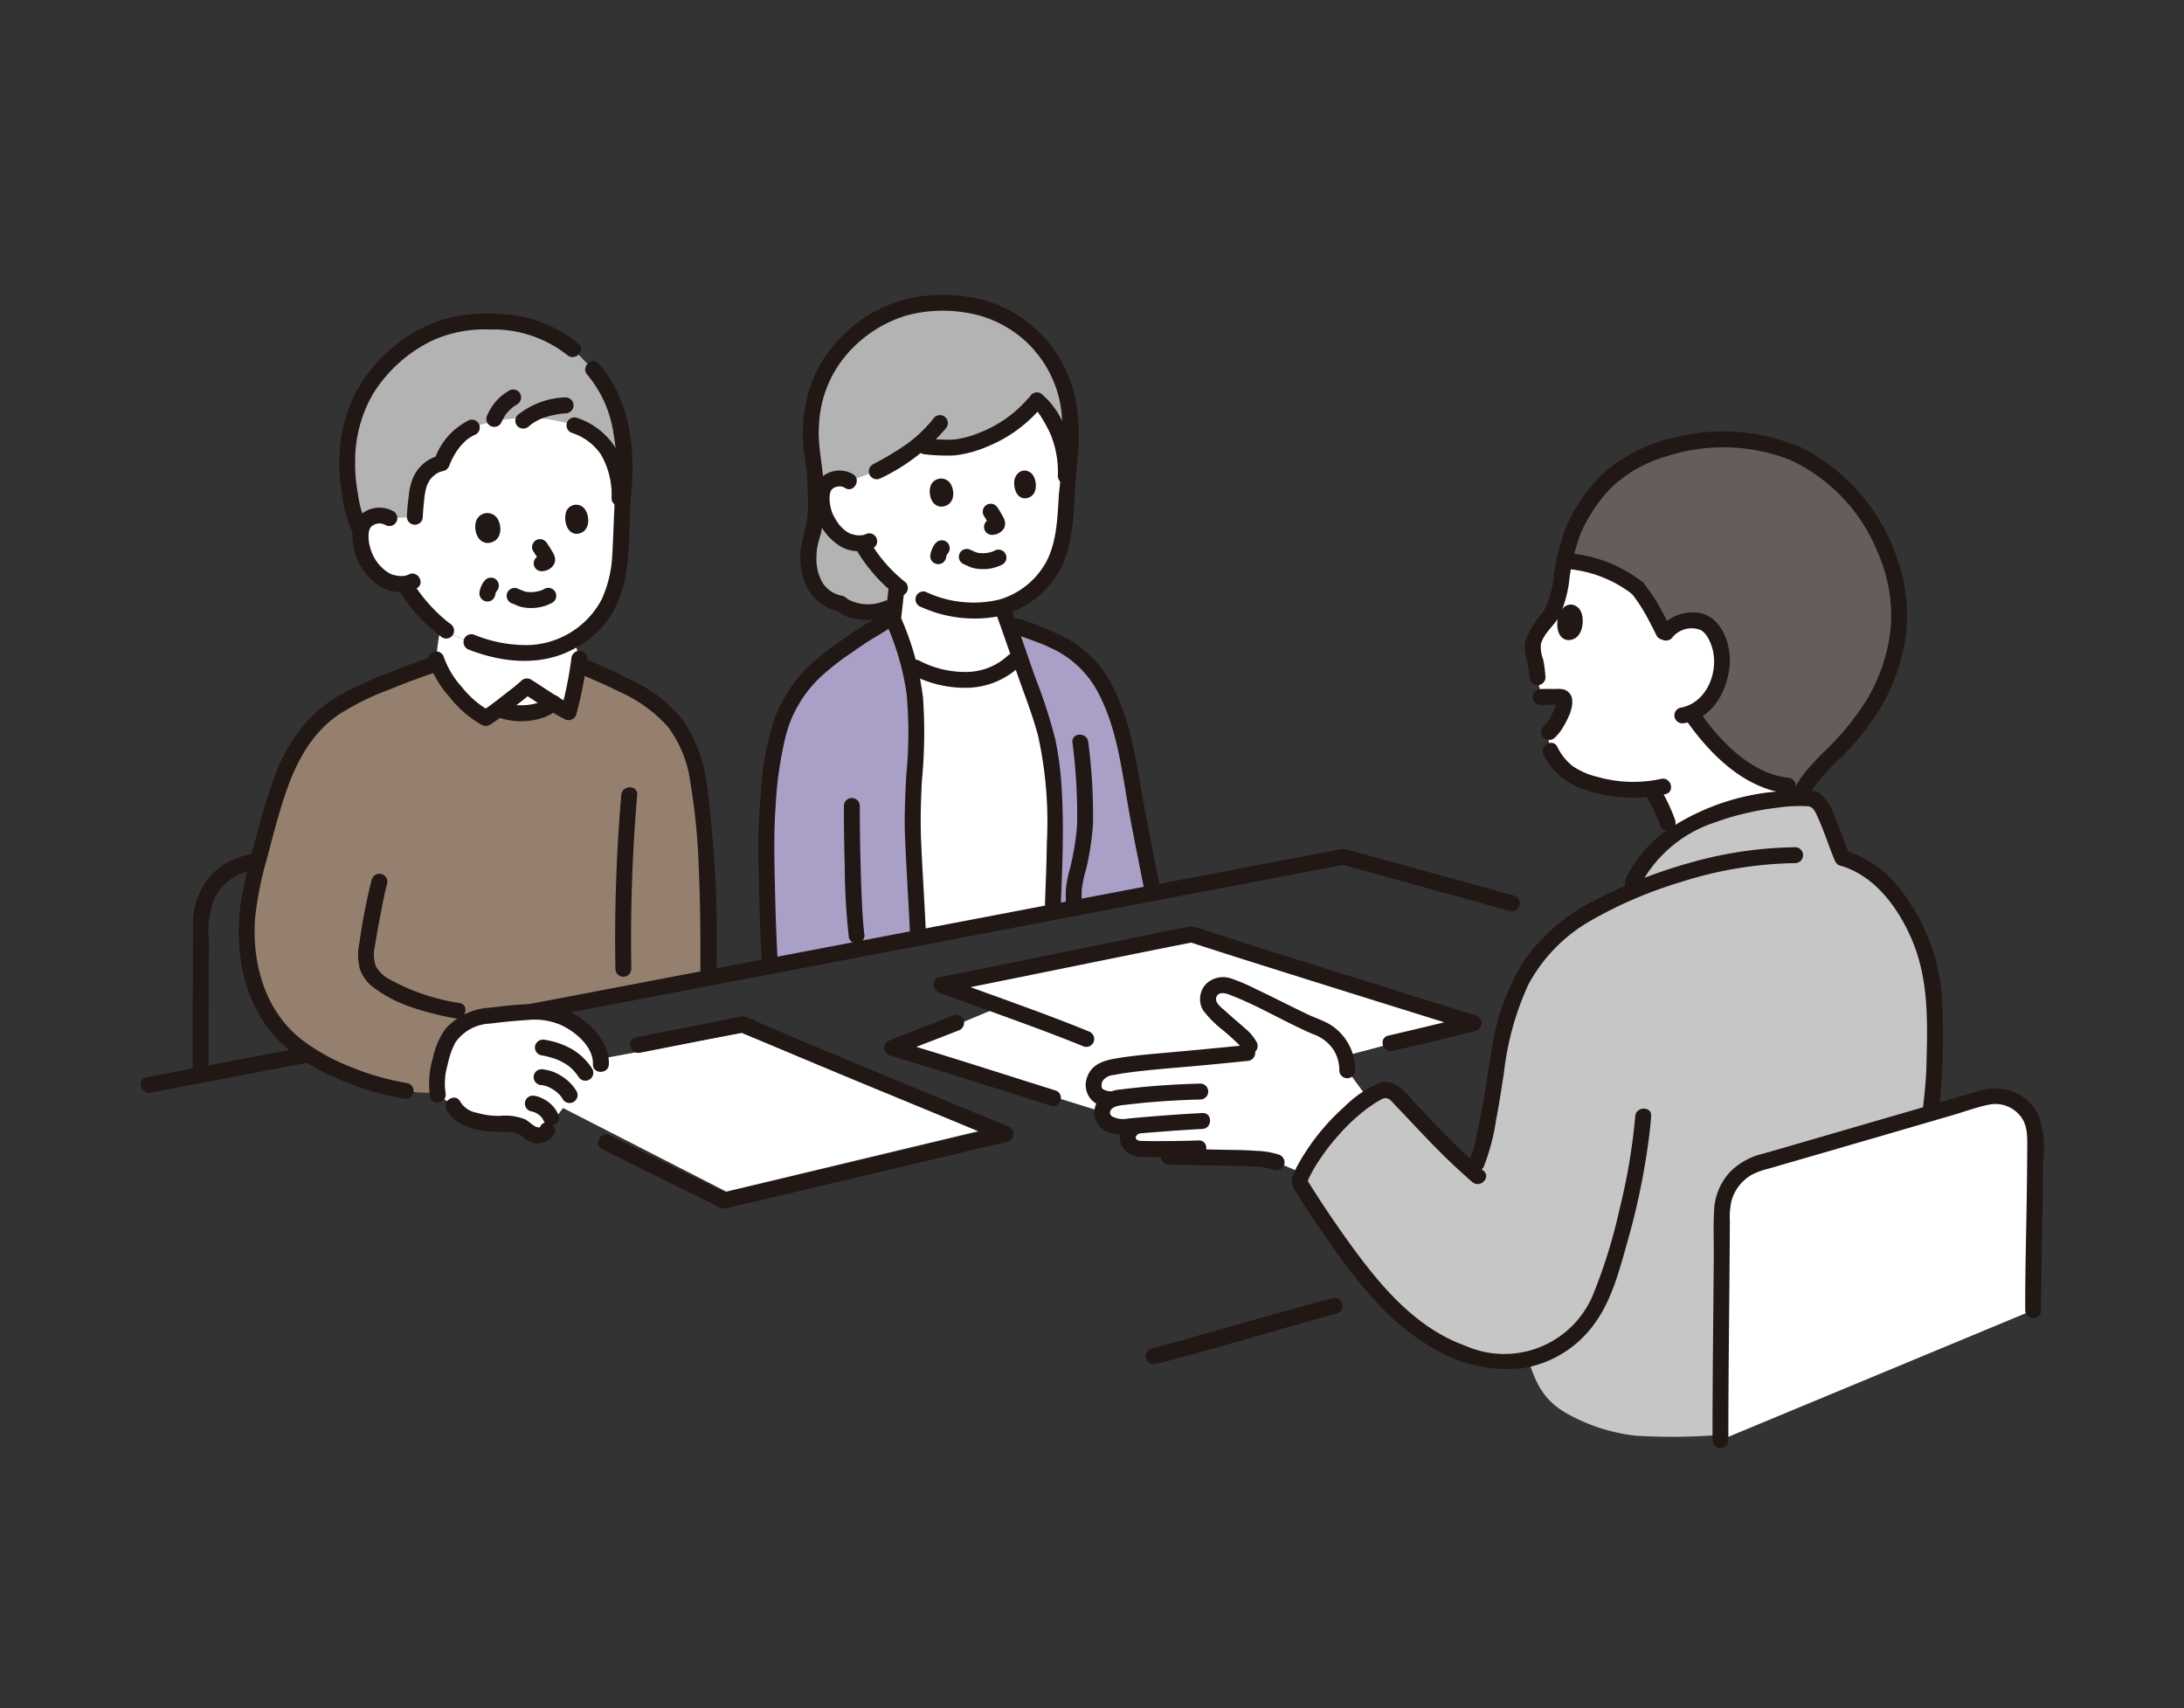
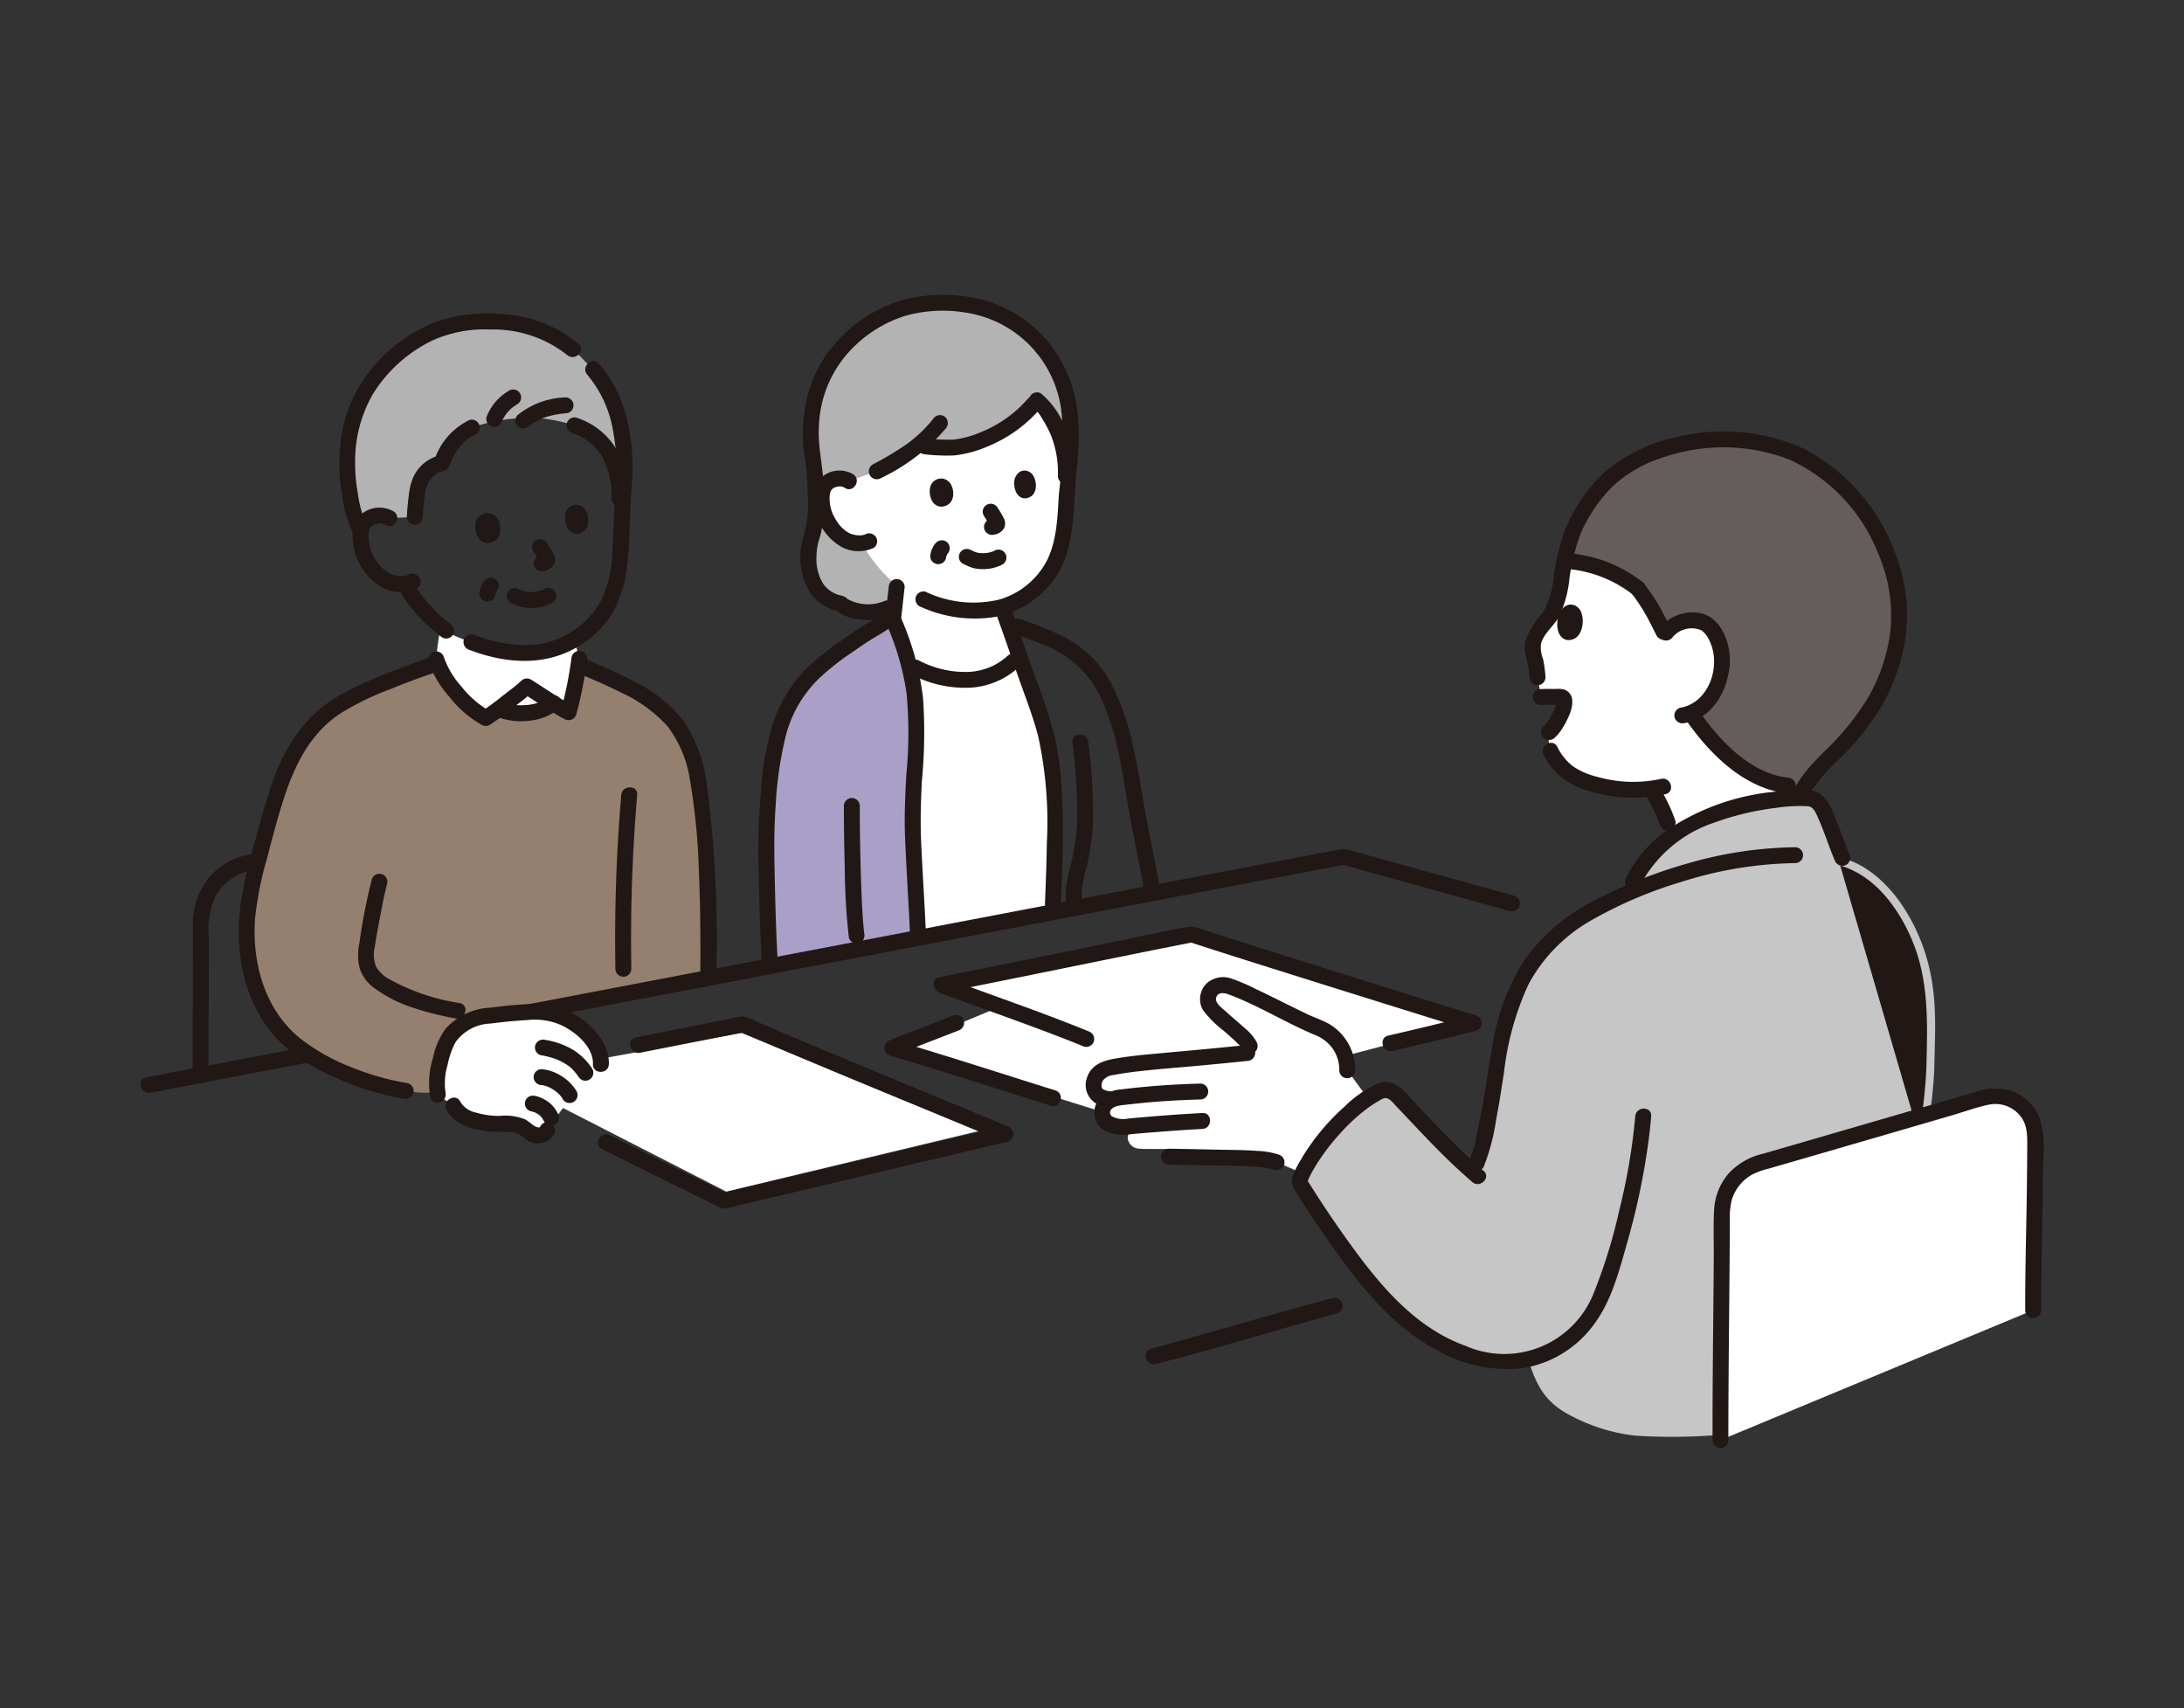
<svg xmlns="http://www.w3.org/2000/svg" width="202" height="158">
  <rect width="100%" height="100%" fill="#333333" stroke="none" />
  <defs>
    <clipPath id="a">
      <path fill="#fff" stroke="#707070" d="M582 3169h202v158H582z" data-name="長方形 994" opacity=".149" />
    </clipPath>
  </defs>
  <g clip-path="url(#a)" data-name="マスクグループ 224" transform="translate(-582 -3169)">
    <path fill="#fff" d="m628.443 3268.591 22.138-4.062 22.09 9.04-23.496 5.639Z" data-name="パス 12219" />
    <path fill="#fff" d="m670.852 3260.01 22.89-4.541 23.566 8.294-24.2 6.43Z" data-name="パス 12220" />
    <path fill="#fff" d="m665.196 3265.977 22.074-9.2 24.396 5.649-23.247 10.803Z" data-name="パス 12221" />
    <path fill="#fff" d="M622.499 3270.255a6.9 6.9 0 0 1 .246-3.2 5.6 5.6 0 0 1 1.354-2.81 4.85 4.85 0 0 1 2.353-1.188 42 42 0 0 1 5.59-.493 6.64 6.64 0 0 1 4.825 2.768 3.36 3.36 0 0 1 .711 2.083s-.8.911-2.494 2.833a28 28 0 0 0-2.468 3.3.96.96 0 0 1-1.252.38c-.449-.158-.941-.746-1.4-.871-.843-.23-2.146-.015-3.025-.2-1.165-.239-2.5-.533-3.01-1.609l-1.43-1Z" data-name="パス 12130" />
    <path fill="#fff" d="M623.641 3232.33a37 37 0 0 1-.635-.915 4.2 4.2 0 0 1-.674-1.469s.324-3.1.524-2.941q.2.158.409.315a5.6 5.6 0 0 0 .861.516c.307.131 1.157.451 1.473.555a16 16 0 0 0 3.36.918 12 12 0 0 0 1.209.092 8.75 8.75 0 0 0 4.851-1.2c.134-.079.56 1.722.56 1.722-.092.74-.376 2.006-.552 3.22-.169.619-.278 1.186-.429 1.727-.549-.281-.851-.458-1.307-.712l-.152-.106a4.16 4.16 0 0 1-2.456.89 5.33 5.33 0 0 1-2.545-.368 9.5 9.5 0 0 1-1.2.828 8.5 8.5 0 0 1-1.774-1.284 12.2 12.2 0 0 1-1.521-1.789Z" data-name="パス 12131" />
-     <path fill="#fff" d="M639.629 3214.877c-.12 1.728-.164 3.453-.24 5.042-.131 2.756-.812 5.282-2.633 6.971a8.82 8.82 0 0 1-6.588 2.51 12 12 0 0 1-1.209-.092 16 16 0 0 1-3.36-.918c-.316-.1-1.167-.425-1.473-.555a5.6 5.6 0 0 1-.861-.516 14.5 14.5 0 0 1-2.936-2.933s-.542-.732-.778-1.155l-.105-.231a3.35 3.35 0 0 1-1.687-.276 4.56 4.56 0 0 1-1.845-1.917 4.25 4.25 0 0 1-.427-3.107 1.57 1.57 0 0 1 1.247-.979 1.74 1.74 0 0 1 1.272.2s-1.343-10 11.909-10.277c11.611-.245 9.712 8.235 9.712 8.235Z" data-name="パス 12132" />
    <path fill="#fff" d="m676.679 3230.805-.414-1.19a6.1 6.1 0 0 1-3.861 2.177 8.8 8.8 0 0 1-2.929-.035 14.6 14.6 0 0 1-3.41-1.311 22 22 0 0 1 .695 6.406c-.113 2.907-.373 5.811-.34 8.72.016 1.36.414 8.106.476 9.516l.028.654 12.43-2.371c.172-4.657.6-11.96-.65-16.586-.378-1.4-.874-2.764-1.369-4.13-.212-.586-.433-1.21-.656-1.851Z" data-name="パス 12133" />
    <path fill="#b3b3b3" d="M678.393 3201.118c-2.543-3.062-5.671-4.074-9.3-4.1a11.88 11.88 0 0 0-9.25 4.188 9.93 9.93 0 0 0-2.53 4.929 15.3 15.3 0 0 0-.32 3.832c.06.637.225 1.654.339 2.685a16.3 16.3 0 0 1-.243 5.922c-.552 1.6-.907 5.371 2.686 6.261 0 0 6.032 1.252 9.5.248a10 10 0 0 0 1.267.288 11 11 0 0 0 1.133.113 8.29 8.29 0 0 0 6.24-2.211c1.747-1.545 2.442-3.9 2.625-6.486.11-1.544.191-3.227.354-4.905a18.9 18.9 0 0 0-.147-5.754 10.8 10.8 0 0 0-2.353-5.008" data-name="パス 12134" />
    <path fill="#fff" d="M663.091 3212.589a24.3 24.3 0 0 0 3.765-2.352c2.911.164 3.371.476 6.083-.571a11.9 11.9 0 0 0 4.617-3.237l.352-.4a7 7 0 0 1 1.867 2.722 10.3 10.3 0 0 1 .8 4.265l-.141 4.769a8.5 8.5 0 0 1-2.525 5.484 8.7 8.7 0 0 1-3.228 1.868l.275.759c.415 1.146.861 2.439 1.3 3.718a6.1 6.1 0 0 1-3.861 2.176 8.8 8.8 0 0 1-2.929-.035 14.5 14.5 0 0 1-3.409-1.312 26.4 26.4 0 0 0-1.472-4.164c.19-1.48.216-2.008.356-3.135a13.8 13.8 0 0 1-2.4-2.588s-1.17-1.662-.68-1.335a3.1 3.1 0 0 1-1.7-.282 4.3 4.3 0 0 1-1.69-1.841 4 4 0 0 1-.332-2.926 1.48 1.48 0 0 1 1.193-.892 1.64 1.64 0 0 1 1.19.214l2.563-.907Z" data-name="パス 12135" />
-     <path fill="#aaa0c7" d="m684.415 3252.406 4.22-.806c-.5-2.617-1.273-6.27-1.814-9.541-.6-3.617-1.52-8.268-3.632-10.958a10.16 10.16 0 0 0-4.231-3.091c-.538-.243-2.2-.866-2.2-.866l-1.562-.587c.7 1.955 1.459 4.223 2.138 6.1.5 1.366.991 2.734 1.369 4.13 1.252 4.625.822 11.929.65 16.587Z" data-name="パス 12136" />
    <path fill="#aaa0c7" d="m656.746 3257.686-3.523.673c-.213-3.382-.316-8.15-.361-11.093a44.6 44.6 0 0 1 1.292-11.061c1.332-3.919 3.393-5.571 7.227-8.154 1.088-.79 2.16-1.241 3.106-2.009a23.3 23.3 0 0 1 2.274 10.809c-.113 2.907-.373 5.811-.34 8.72.016 1.36.414 8.106.476 9.516l.028.654-10.178 1.944Z" data-name="パス 12137" />
    <path fill="#211715" d="M664.198 3223.291c-.111.909-.194 1.821-.306 2.729a.73.73 0 0 0 .216.52.736.736 0 0 0 1.041 0 .86.86 0 0 0 .216-.52c.113-.908.2-1.82.307-2.729a.73.73 0 0 0-.216-.52.736.736 0 0 0-1.041 0 .86.86 0 0 0-.216.52Z" data-name="パス 12138" />
    <path fill="#211715" d="M689.345 3251.405c-.434-2.279-.907-4.55-1.333-6.831-.408-2.186-.722-4.392-1.219-6.561a23 23 0 0 0-2.069-5.9 10.3 10.3 0 0 0-4.231-4.168 30.4 30.4 0 0 0-4.14-1.69c-.894-.319-1.278 1.1-.391 1.419q.7.248 1.39.5.458.168.913.343.176.066.35.139c-.184-.077.025.013.041.02q.233.107.465.217a9.26 9.26 0 0 1 4.172 3.674c2.066 3.541 2.467 7.861 3.193 11.817.454 2.476.97 4.939 1.441 7.411.177.929 1.6.536 1.419-.391Z" data-name="パス 12139" />
    <path fill="#211715" d="M681.191 3237.651a53 53 0 0 1 .436 7.543 24 24 0 0 1-.639 4.03 13 13 0 0 0-.4 1.935 12 12 0 0 0 .043 1.828c.064.94 1.536.947 1.472 0a12 12 0 0 1-.048-1.758 13.4 13.4 0 0 1 .426-1.943 26.4 26.4 0 0 0 .613-4.092 53 53 0 0 0-.436-7.543c-.07-.939-1.542-.946-1.472 0Z" data-name="パス 12140" />
    <path fill="#211715" d="M656.661 3213.167a19.3 19.3 0 0 1 0 3.8c-.078.762-.345 1.457-.48 2.2a6.23 6.23 0 0 0 .754 4.656 4.34 4.34 0 0 0 2.648 1.719l-.325-.189a3.5 3.5 0 0 0 2.05.9 5.54 5.54 0 0 0 2.948-.277.76.76 0 0 0 .514-.905.74.74 0 0 0-.905-.514 3.95 3.95 0 0 1-3.481-.157 2 2 0 0 0-.234-.2 2.3 2.3 0 0 0-.522-.16 3 3 0 0 1-.667-.287 2.6 2.6 0 0 1-.906-.9 4.4 4.4 0 0 1-.536-2.426 5 5 0 0 1 .134-1.119c.088-.392.233-.766.312-1.161a17.2 17.2 0 0 0 .168-4.978.756.756 0 0 0-.736-.736.74.74 0 0 0-.736.736Z" data-name="パス 12141" />
-     <path fill="#211715" d="M665.759 3222.857a13.5 13.5 0 0 1-2.171-2.141l-.1-.124-.041-.051q-.106-.138-.21-.278-.088-.119-.171-.241a10 10 0 0 1-.591-.937.74.74 0 0 0-1.007-.264.75.75 0 0 0-.264 1.007 12.6 12.6 0 0 0 1.3 1.88 13.5 13.5 0 0 0 2.21 2.19.756.756 0 0 0 1.041 0 .744.744 0 0 0 0-1.041Z" data-name="パス 12142" />
    <path fill="#211715" d="M677.872 3201.638a10.5 10.5 0 0 1 2.342 5.859 43 43 0 0 1-.272 7.149c-.136 2.1-.16 4.3-1.123 6.218a7.25 7.25 0 0 1-4.387 3.584 10.3 10.3 0 0 1-6.831-.723.74.74 0 0 0-.905.514.754.754 0 0 0 .514.905 11.97 11.97 0 0 0 6.948.889 8.95 8.95 0 0 0 5.379-3.5c1.357-1.923 1.645-4.306 1.794-6.59.088-1.355.153-2.715.3-4.066a22 22 0 0 0 .108-3.771 12.5 12.5 0 0 0-2.823-7.511c-.626-.713-1.664.331-1.041 1.041Z" data-name="パス 12143" />
    <path fill="#211715" d="M678.914 3200.597a11.67 11.67 0 0 0-6.228-3.91 14.9 14.9 0 0 0-6.475-.117 12.84 12.84 0 0 0-6.417 3.615 11.72 11.72 0 0 0-3.347 6.637 13.9 13.9 0 0 0-.1 3.869 23 23 0 0 1 .356 4.166c-.051.946 1.421.944 1.472 0 .118-2.2-.591-4.336-.426-6.535a10.74 10.74 0 0 1 2.211-6.107 11.78 11.78 0 0 1 5.809-4.017 12.9 12.9 0 0 1 5.628-.274 10.5 10.5 0 0 1 6.477 3.712c.61.726 1.647-.32 1.041-1.041Z" data-name="パス 12144" />
    <path fill="#211715" d="M660.902 3212.857a2.51 2.51 0 0 0-2.892.264 2.64 2.64 0 0 0-.748 2.13 5.2 5.2 0 0 0 2.6 4.351 3.37 3.37 0 0 0 2.939.073.736.736 0 0 0-.745-1.267 1.3 1.3 0 0 1-.407.1h-.327c-.054 0-.107-.009-.16-.015q.1.011-.036-.01a6 6 0 0 1-.528-.146c-.142-.047.1.07-.015-.008-.091-.062-.195-.11-.287-.171a3.4 3.4 0 0 1-.8-.8 6 6 0 0 1-.258-.412q-.062-.108-.121-.217c-.013-.025-.122-.251-.088-.171a4 4 0 0 1-.284-1.132 3.3 3.3 0 0 1 0-.669c-.013.105.035-.156.042-.183q.02-.07.043-.139l-.019.042c.029-.05.054-.1.083-.153s.12-.124.007-.016c.022-.021.2-.187.072-.088a1.2 1.2 0 0 1 .242-.145l.05-.016q.086-.028.173-.048.158-.028.061-.017.085-.008.17-.008a.8.8 0 0 1 .485.145c.811.5 1.551-.777.743-1.271Z" data-name="パス 12145" />
    <path fill="#211715" d="M677.039 3205.909a11.3 11.3 0 0 1-4.293 3.048 9 9 0 0 1-2.57.7 18.5 18.5 0 0 1-2.647-.115c-.945-.068-.941 1.4 0 1.472a17 17 0 0 0 2.75.105 10.7 10.7 0 0 0 3.012-.807 12.8 12.8 0 0 0 4.789-3.366c.627-.706-.41-1.75-1.041-1.041Z" data-name="パス 12146" />
    <path fill="#211715" d="M668.417 3207.606a12.6 12.6 0 0 1-2.54 2.458 29 29 0 0 1-3.153 1.889.736.736 0 0 0 .743 1.271 18.1 18.1 0 0 0 5.992-4.578.76.76 0 0 0 0-1.041.74.74 0 0 0-1.041 0Z" data-name="パス 12147" />
    <path fill="#211715" d="M677.532 3206.661c.024.017.088.07.03.021q.06.05.116.1a4 4 0 0 1 .255.267 5 5 0 0 1 .407.577 13 13 0 0 1 .86 1.616 9.3 9.3 0 0 1 .644 3.773.736.736 0 0 0 1.472 0 10.7 10.7 0 0 0-.8-4.419 7.5 7.5 0 0 0-2.237-3.209.74.74 0 0 0-1.007.264.75.75 0 0 0 .264 1.007Z" data-name="パス 12148" />
    <path fill="#211715" d="M663.746 3226.187a24.6 24.6 0 0 1 2.1 6.923 39.5 39.5 0 0 1-.022 7.557c-.106 1.955-.194 3.914-.112 5.871.061 1.46.143 2.919.221 4.377.075 1.391.161 2.782.222 4.174.042.943 1.514.949 1.472 0-.121-2.747-.308-5.491-.43-8.239-.084-1.881-.027-3.759.07-5.639a47 47 0 0 0 .107-7.652 26.2 26.2 0 0 0-2.361-8.115.74.74 0 0 0-1.007-.264.753.753 0 0 0-.264 1.007Z" data-name="パス 12149" />
    <path fill="#211715" d="M666.239 3231.349a10.7 10.7 0 0 0 5.407 1.255 7.22 7.22 0 0 0 4.6-1.919c.7-.642-.344-1.681-1.041-1.041a5.68 5.68 0 0 1-3.713 1.5 9.15 9.15 0 0 1-4.507-1.064c-.851-.4-1.6.865-.743 1.271Z" data-name="パス 12150" />
    <path fill="#211715" d="M674.251 3226.093c.646 1.786 1.254 3.586 1.883 5.379.649 1.847 1.374 3.674 1.876 5.569a37 37 0 0 1 .813 9.926c-.024 1.863-.1 3.726-.173 5.588-.038.947 1.434.946 1.472 0 .136-3.434.284-6.877.089-10.312a30.6 30.6 0 0 0-.62-4.93 47 47 0 0 0-1.777-5.492c-.725-2.036-1.41-4.086-2.145-6.118-.32-.884-1.743-.5-1.419.391Z" data-name="パス 12151" />
    <path fill="#211715" d="M663.944 3225.54a18 18 0 0 1-1.912 1.208c-.644.388-1.264.826-1.885 1.255a31 31 0 0 0-2.884 2.19 13.1 13.1 0 0 0-3.682 5.432 26.8 26.8 0 0 0-1.206 6.612 60 60 0 0 0-.214 6.975c.06 3.05.137 6.1.327 9.148.059.941 1.531.947 1.472 0-.167-2.671-.243-5.349-.3-8.024-.051-2.3-.09-4.58.085-6.873a34.3 34.3 0 0 1 .972-6.568 11.4 11.4 0 0 1 3.077-5.19 24 24 0 0 1 2.982-2.349c.683-.473 1.363-.953 2.075-1.379a20 20 0 0 0 2.138-1.395.74.74 0 0 0 0-1.041.755.755 0 0 0-1.041 0Z" data-name="パス 12152" />
    <path fill="#211715" d="M668.587 3219.177a1.7 1.7 0 0 0-.323.473 3 3 0 0 0-.153.384 2 2 0 0 0-.07.406.71.71 0 0 0 .453.673.55.55 0 0 0 .284.063l.2-.026a.74.74 0 0 0 .325-.189l.115-.149a.73.73 0 0 0 .1-.371v-.03l-.026.2a1.4 1.4 0 0 1 .1-.341l-.074.176a1.4 1.4 0 0 1 .172-.307l-.115.149a1 1 0 0 1 .057-.064.757.757 0 0 0 0-1.041.74.74 0 0 0-.52-.216l-.2.026a.74.74 0 0 0-.325.189Z" data-name="パス 12153" />
    <path fill="#211715" d="M673.976 3219.93q-.065.035-.13.068c-.087.045.051-.022.07-.028q-.047.017-.093.035a3 3 0 0 1-.321.093q-.1.022-.192.038a.4.4 0 0 0-.087.014c.028-.006.166-.019.063-.01a4 4 0 0 1-.378.021 3 3 0 0 1-.347-.016c-.166-.017.151.026-.01 0a2 2 0 0 1-.328-.087c-.029-.011-.059-.026-.089-.035.04.011.127.056.039.015a13 13 0 0 0-.555-.244.74.74 0 0 0-.567.074.736.736 0 0 0-.264 1.007.87.87 0 0 0 .44.338c-.079-.033-.1-.041-.008 0l.095.043q.104.049.209.094a3 3 0 0 0 .5.185 3.7 3.7 0 0 0 .93.1 3.8 3.8 0 0 0 1.767-.432.736.736 0 0 0-.743-1.271Z" data-name="パス 12154" />
    <path fill="#211715" d="M668.026 3214.107c-.125.53.058 1.718 1.048 1.754 1.3-.094 1.273-1.543.791-2.193a1.032 1.032 0 0 0-1.839.439" data-name="パス 12155" />
    <path fill="#211715" d="M675.831 3213.356c-.114.524.057 1.7.971 1.739 1.2-.09 1.171-1.524.724-2.169-.366-.528-1.352-.69-1.7.43Z" data-name="パス 12156" />
    <path fill="#211715" d="M672.993 3216.699c.1.148.188.3.279.449a5 5 0 0 1 .277.5l-.074-.176a.6.6 0 0 1 .036.123l-.026-.2a.3.3 0 0 1 0 .059l.026-.2a.2.2 0 0 1-.009.037l.074-.176a.2.2 0 0 1-.018.034l.115-.149a.6.6 0 0 1-.1.1l.149-.115a.6.6 0 0 1-.1.06l.176-.074a.6.6 0 0 1-.154.039l.2-.026c-.1.013-.194.022-.289.04a.74.74 0 0 0-.44.338.736.736 0 0 0 .264 1.007l.176.074a.74.74 0 0 0 .391 0l.039-.006-.2.026a2 2 0 0 0 .388-.065 1.3 1.3 0 0 0 .517-.322.93.93 0 0 0 .241-.4 1 1 0 0 0 .006-.478 1.5 1.5 0 0 0-.17-.415 10 10 0 0 0-.5-.832.78.78 0 0 0-.44-.338.75.75 0 0 0-.567.074.735.735 0 0 0-.264 1.007Z" data-name="パス 12157" />
    <path fill="#211715" d="M660.052 3243.538c0 1.9.03 3.8.08 5.7a61 61 0 0 0 .382 6.479.74.74 0 0 0 .905.514.756.756 0 0 0 .514-.905c.023.17-.014-.123-.017-.152q-.018-.155-.032-.309a32 32 0 0 1-.06-.693c-.039-.5-.068-1.01-.094-1.516-.06-1.178-.1-2.357-.13-3.536-.048-1.859-.08-3.719-.077-5.578a.736.736 0 0 0-1.472 0Z" data-name="パス 12158" />
    <path fill="#957f6e" d="m633.776 3234.434-.485-.272q-.074-.055-.153-.1a4.16 4.16 0 0 1-2.454.889 5.33 5.33 0 0 1-2.545-.368 9.5 9.5 0 0 1-1.2.828 8.5 8.5 0 0 1-1.774-1.284 15.5 15.5 0 0 1-2.156-2.7 4.4 4.4 0 0 1-.554-1.067l-.631.21s-1.888.63-2.36.828c-4.658 1.944-7.712 2.8-10.3 7.3-1.535 2.671-2.814 8.212-3.629 11.267a18.25 18.25 0 0 0-.2 9.4 12.7 12.7 0 0 0 2.637 4.991c3.241 3.708 11.228 6.165 14.479 5.636a7.4 7.4 0 0 1 .3-2.925 5.6 5.6 0 0 1 1.354-2.81 4.85 4.85 0 0 1 2.353-1.188c.978-.177 3.292-.411 4.666-.481 5.224-1 10.749-2.053 16.389-3.128a118 118 0 0 0-.849-17.733c-.926-5.944-3.393-7.789-8.746-10.207-.235-.106-2.292-.984-2.292-.984l-.124-.055c-.126.737-.33 1.72-.469 2.672-.169.619-.278 1.186-.429 1.727a26 26 0 0 1-.822-.44Z" data-name="パス 12159" />
    <path fill="#fff" d="M683.175 3269.685a1.66 1.66 0 0 1 .146-1.013 1.7 1.7 0 0 1 1.267-.916 40 40 0 0 1 4.693-.608c2.945-.263 4.429-.393 8.079-.765l.46-.047-.23-.6a9.3 9.3 0 0 0-2.07-2.085 13.3 13.3 0 0 1-1.6-1.585 1.27 1.27 0 0 1 .117-1.5 1.59 1.59 0 0 1 1.87-.286c2.617 1.042 6.133 3.025 8.353 3.907a4.19 4.19 0 0 1 2.352 3.794l1.9 2.6a20.05 20.05 0 0 0-6.041 6.924l-2.4-1.019c-1.042-.429-4.17-.4-5.008-.419-1.578-.037-3.23-.078-4.947-.1l-.178-.708c-1.17.011-2.272.009-2.587-.022a1.135 1.135 0 0 1-1.047-.907 1.21 1.21 0 0 1 .8-1.191l.137-.047-1.031.1c-1.434.139-2.341-.465-2.277-1.4a1.34 1.34 0 0 1 .973-1.113l-.4-.045c-.862-.1-1.229-.5-1.325-.954Z" data-name="パス 12160" />
    <path fill="#fff" d="m739.897 3233.918.038-.044a5.78 5.78 0 0 0 1.31-3.306 4.67 4.67 0 0 0-1.3-3.756 2.42 2.42 0 0 0-2.257-.32 2.75 2.75 0 0 0-1.687 1.188 23 23 0 0 0-2.532-4.266 12.2 12.2 0 0 0-6.762-2.555c-.134.662-.245 1.338-.375 2.052a12.7 12.7 0 0 1-.526 2.268 4.8 4.8 0 0 1-.758 1.24 4.96 4.96 0 0 0-1.29 2.231 10.2 10.2 0 0 0 .352 2c.041.425.058.564.1.989l.32 1.82c.38-.013 1.23-.005 1.825 0a.365.365 0 0 1 .339.4 3.9 3.9 0 0 1-.632 1.809 4.5 4.5 0 0 1-.778 1.042l-.16.134.283 1.612a4.3 4.3 0 0 0 .931 1.343 4.6 4.6 0 0 0 1.9 1.317 12.6 12.6 0 0 0 6.45.839 16.2 16.2 0 0 1 1.555 3.134l.453 1.241a15.2 15.2 0 0 1 4.077-2.091 26.7 26.7 0 0 1 6.967-1.371l-.382-1.2c-4.047-.429-7.326-4.369-8.708-6.335l-.258-.367a4 4 0 0 0 1.507-1.039Z" data-name="パス 12161" />
    <path fill="#211715" d="M724.505 3234.191c.455-.016.911-.008 1.367-.007h.434c.084 0 .06 0-.071-.015a.4.4 0 0 1-.187-.111q-.1-.15-.04-.051a.35.35 0 0 1-.054-.2 1 1 0 0 1 0 .107 1 1 0 0 0-.015.171q.024-.16 0-.038l-.018.1a3 3 0 0 1-.1.352l-.031.08q.071-.166.025-.06-.062.132-.128.261l-.3.576a3 3 0 0 1-.173.281l-.1.147c-.03.041-.131.143.007-.006a5 5 0 0 1-.361.407.74.74 0 0 0 0 1.041.754.754 0 0 0 1.041 0 4.4 4.4 0 0 0 .748-.938 8 8 0 0 0 .529-1.008 3.6 3.6 0 0 0 .252-.695 2.36 2.36 0 0 0 .063-1.017 1.11 1.11 0 0 0-.749-.805 2.7 2.7 0 0 0-.773-.045c-.455 0-.911-.009-1.367.007a.736.736 0 0 0 0 1.472Z" data-name="パス 12162" />
    <path fill="#645d5c" d="M736.133 3210.432c-4.665 1.408-6.956 3.908-8.7 7.825a15 15 0 0 0-.733 2.6 12.18 12.18 0 0 1 6.763 2.552 23 23 0 0 1 2.532 4.266 2.75 2.75 0 0 1 1.687-1.188 2.42 2.42 0 0 1 2.257.32 4.67 4.67 0 0 1 1.3 3.756 5.78 5.78 0 0 1-1.31 3.306 3.95 3.95 0 0 1-1.545 1.083l.258.367c1.565 2.227 5.56 6.982 10.35 6.309a25.3 25.3 0 0 1 3.2-3.551 18.23 18.23 0 0 0 5.443-11.432 16.2 16.2 0 0 0-2.353-8.924c-3.63-6.062-8.046-7.325-10.783-7.826a18.9 18.9 0 0 0-8.361.53h-.014Z" data-name="パス 12163" />
    <path fill="#211715" d="M724.768 3238.817a6.35 6.35 0 0 0 1.671 2.092 8 8 0 0 0 2.751 1.31 13.67 13.67 0 0 0 6.841.232c.926-.2.534-1.617-.391-1.419a12.07 12.07 0 0 1-5.931-.194 6.8 6.8 0 0 1-2.229-.97 5.06 5.06 0 0 1-1.441-1.795c-.424-.847-1.694-.1-1.271.743Z" data-name="パス 12164" />
    <path fill="#211715" d="M726.727 3218.062a21.4 21.4 0 0 0-.987 3.979 8.8 8.8 0 0 1-1.035 3.613 7.7 7.7 0 0 0-1.636 2.674 3.56 3.56 0 0 0 .137 1.65 10.6 10.6 0 0 1 .265 1.657.756.756 0 0 0 .736.736.74.74 0 0 0 .736-.736 12 12 0 0 0-.215-1.654 3.1 3.1 0 0 1-.211-1.387c.222-.971 1.178-1.688 1.668-2.522a11 11 0 0 0 .99-3.723 21 21 0 0 1 .972-3.9.74.74 0 0 0-.514-.905.75.75 0 0 0-.905.514Z" data-name="パス 12165" />
    <path fill="#211715" d="M734.246 3242.604a14 14 0 0 1 .775 1.464q.088.188.172.377l.076.173.04.093c.012.027.06.142.01.022l.036.088q.034.082.066.164c.038.1.075.192.11.288a.736.736 0 0 0 1.419-.391 16.3 16.3 0 0 0-1.434-3.021.736.736 0 0 0-1.271.743Z" data-name="パス 12166" />
    <path fill="#211715" d="M738.012 3235.694c2.216 3.14 5.352 6.24 9.343 6.7a.74.74 0 0 0 .736-.736.753.753 0 0 0-.736-.736c-3.4-.392-6.208-3.328-8.073-5.971a.756.756 0 0 0-1.007-.264.74.74 0 0 0-.264 1.007Z" data-name="パス 12167" />
    <path fill="#211715" d="M736.74 3227.881a2.3 2.3 0 0 1 2.568-.61c.02.011.223.143.142.085-.062-.046.172.157.207.194a2.5 2.5 0 0 1 .378.55 4.4 4.4 0 0 1 .469 1.517c.254 2.081-.9 4.471-3.1 4.84a.74.74 0 0 0-.514.905.753.753 0 0 0 .905.514c2.561-.431 3.9-2.827 4.172-5.213.212-1.855-.636-4.54-2.711-4.958a3.89 3.89 0 0 0-3.79 1.435.74.74 0 0 0 .264 1.007.754.754 0 0 0 1.007-.264Z" data-name="パス 12168" />
    <path fill="#211715" d="M726.187 3225.791c-.251.637-.318 2.159.729 2.4 1.4.143 1.7-1.674 1.326-2.584-.3-.745-1.406-1.161-2.055.18Z" data-name="パス 12169" />
    <path fill="#211715" d="M728.071 3218.629a14.4 14.4 0 0 1 3.058-4.631 12.5 12.5 0 0 1 4.935-2.775 17.02 17.02 0 0 1 11.453.289 15.95 15.95 0 0 1 8.13 8.518 14.5 14.5 0 0 1 1.206 7.255 16.25 16.25 0 0 1-2.236 6.5 24.7 24.7 0 0 1-3.96 4.79c-1.7 1.715-3.563 3.723-3.27 6.324a.76.76 0 0 0 .736.736.74.74 0 0 0 .736-.736 4.17 4.17 0 0 1 .877-3.044 19 19 0 0 1 2.236-2.513 24.6 24.6 0 0 0 3.71-4.473 18 18 0 0 0 2.514-6.607 15.5 15.5 0 0 0-.8-7.8 17.8 17.8 0 0 0-8.6-9.983 18.13 18.13 0 0 0-11.712-1.058 15.2 15.2 0 0 0-6.487 3.08 14.86 14.86 0 0 0-3.794 5.385.76.76 0 0 0 .264 1.007.74.74 0 0 0 1.007-.264Z" data-name="パス 12170" />
    <path fill="#211715" d="m732.945 3223.934.121.152c.079.1-.05-.067.026.034s.136.182.2.275q.193.269.374.546.345.53.649 1.083c.323.583.611 1.183.913 1.777a.74.74 0 0 0 1.007.264.753.753 0 0 0 .264-1.007c-.312-.613-.609-1.233-.945-1.834a16.7 16.7 0 0 0-1.572-2.332.74.74 0 0 0-1.041 0 .757.757 0 0 0 0 1.041Z" data-name="パス 12171" />
    <path fill="#211715" d="M727.353 3221.66a11.43 11.43 0 0 1 5.592 2.274.757.757 0 0 0 1.041 0 .74.74 0 0 0 0-1.041 12.6 12.6 0 0 0-6.241-2.653.76.76 0 0 0-.905.514.74.74 0 0 0 .514.905Z" data-name="パス 12172" />
    <path fill="#c6c6c6" d="M743.35 3243.498c-.87.2-1.731.451-2.579.73-3.3 1.088-7.062 3.744-8.112 7.364q-.534.228-1.065.468a18.34 18.34 0 0 0-7.791 5.876c-3.209 4.45-3.152 10.092-4.309 15.262a10.9 10.9 0 0 1-1.341 4.133c-2.737-2.429-4.458-4.426-7.077-7.142a1.27 1.27 0 0 0-1.5-.242 18.55 18.55 0 0 0-7.376 8.215.37.37 0 0 0 .035.3 83 83 0 0 0 7.523 10.416c3.457 3.714 8.258 6.725 13.308 5.887q.143-.024.284-.057c.766 2.54 1.648 4.077 4.039 5.27a16.7 16.7 0 0 0 5.877 1.8 54 54 0 0 0 7.89-.082c1.921-2.739 7.014-10.238 9.281-13.369 2.576-3.557 9.117-14.023 9.98-15.464.207-1.683.449-3.583.486-5.111.092-3.772.29-6.824-.744-10.3s-3.652-7.954-7.765-9.107c-.45-.99-1.378-3.843-1.974-4.752a1.29 1.29 0 0 0-1.343-.763 24 24 0 0 0-5.733.67Z" data-name="パス 12173" />
    <path fill="#211715" d="m595.922 3270.057 14.84-2.837c.929-.177.536-1.6-.391-1.419q-7.421 1.415-14.84 2.837c-.929.178-.536 1.6.391 1.419" data-name="パス 12174" />
    <path fill="#211715" d="M688.863 3295.151c4.835-1.215 9.617-2.676 14.417-4.018.8-.222 1.59-.452 2.389-.66a.737.737 0 0 0-.391-1.419c-4.782 1.249-9.522 2.669-14.283 3.991-.839.233-1.678.475-2.522.687a.737.737 0 0 0 .391 1.419Z" data-name="パス 12175" />
    <path fill="#211715" d="M722.04 3251.844q-3.832-1.072-7.668-2.128l-4.529-1.25-2.079-.573-.948-.261a2.24 2.24 0 0 0-1.131-.029l-15.472 2.95-18.366 3.5-19.466 3.716-19.061 3.64-2.222.424c-.929.177-.536 1.6.391 1.419l15.125-2.888 15.857-3.027 15.558-2.969 14.531-2.772 12.485-2.381 1.405-.268h-.391q7.8 2.149 15.591 4.312a.736.736 0 0 0 .391-1.419Z" data-name="パス 12176" />
    <path fill="#211715" d="M637.681 3275.27c2.144 1.087 4.3 2.145 6.458 3.209q1.857.916 3.711 1.835a5.5 5.5 0 0 0 .906.437 2.06 2.06 0 0 0 .953-.132l1.871-.44q7.743-1.823 15.481-3.666 4.069-.965 8.14-1.923a.75.75 0 0 0 .54-.71.77.77 0 0 0-.54-.71q-6.19-2.571-12.385-5.13-3.291-1.367-6.576-2.746-1.41-.593-2.817-1.192l-1.287-.551a4.5 4.5 0 0 0-1.409-.549 7 7 0 0 0-1.271.236l-1.323.259-2.488.49-4.822.954c-.928.184-.535 1.6.391 1.419q4.854-.96 9.709-1.913l-.567-.074c6.473 2.811 13.009 5.478 19.53 8.176q2.464 1.019 4.926 2.041v-1.419c-6.829 1.6-13.651 3.234-20.477 4.848q-2.788.659-5.577 1.313l.567.074c-3.63-1.807-7.282-3.572-10.9-5.407-.843-.428-1.589.842-.743 1.271Z" data-name="パス 12177" />
    <path fill="#211715" d="M682.669 3264.375c-4.414-1.8-8.937-3.33-13.4-5v1.419c6.213-1.236 12.418-2.514 18.627-3.766q2.261-.456 4.523-.9h-.391c3.578 1.167 7.17 2.291 10.76 3.419q5.876 1.847 11.758 3.677 1.785.556 3.572 1.106v-1.419a336 336 0 0 1-7.716 1.866c-.922.213-.532 1.633.391 1.419 2.578-.6 5.152-1.21 7.716-1.866a.742.742 0 0 0 0-1.419c-4.754-1.457-9.5-2.952-14.242-4.442q-4.42-1.388-8.835-2.791l-1.739-.557a4.1 4.1 0 0 0-1.667-.413c-2.151.35-4.29.856-6.426 1.289-5.574 1.129-11.146 2.271-16.724 3.381-.777.155-.616 1.188 0 1.419 4.462 1.675 8.986 3.2 13.4 5a.74.74 0 0 0 .905-.514.754.754 0 0 0-.514-.905Z" data-name="パス 12178" />
    <path fill="#211715" d="M670.246 3262.891c-1.974.776-3.958 1.523-5.926 2.313a.743.743 0 0 0 0 1.419c4.986 1.483 9.936 3.088 14.9 4.644.906.284 1.293-1.136.391-1.419-4.964-1.556-9.914-3.161-14.9-4.644v1.419c1.968-.79 3.953-1.537 5.926-2.313a.76.76 0 0 0 .514-.905.74.74 0 0 0-.905-.514" data-name="パス 12179" />
-     <path fill="#211715" d="M752.205 3249.053c3.194.925 5.358 3.891 6.614 6.82 1.59 3.709 1.463 7.666 1.361 11.616-.058 2.248-.4 4.472-.651 6.7a.74.74 0 0 0 .736.736.753.753 0 0 0 .736-.736 64 64 0 0 0 .614-12.948 18.4 18.4 0 0 0-4.057-10.238 10.34 10.34 0 0 0-4.961-3.372.737.737 0 0 0-.391 1.419Z" data-name="パス 12180" />
+     <path fill="#211715" d="M752.205 3249.053c3.194.925 5.358 3.891 6.614 6.82 1.59 3.709 1.463 7.666 1.361 11.616-.058 2.248-.4 4.472-.651 6.7Z" data-name="パス 12180" />
    <path fill="#211715" d="M753.036 3247.972c-.2-.456-.45-1.149-.661-1.709a40 40 0 0 0-.871-2.181 3.8 3.8 0 0 0-1.165-1.669c-.794-.547-2.075-.334-2.982-.272a21.5 21.5 0 0 0-11.092 3.582 11.77 11.77 0 0 0-3.874 4.495.757.757 0 0 0 .264 1.007.74.74 0 0 0 1.007-.264 12.03 12.03 0 0 1 6.945-5.9 25.6 25.6 0 0 1 5.634-1.342 14.7 14.7 0 0 1 2.991-.153c.534.049.762.727.959 1.163.589 1.3.991 2.681 1.575 3.985a.74.74 0 0 0 1.007.264.754.754 0 0 0 .264-1.007Z" data-name="パス 12181" />
    <path fill="#211715" d="M748.041 3247.357a37 37 0 0 0-9.742 1.439 45.5 45.5 0 0 0-8.924 3.531 17.6 17.6 0 0 0-6.434 5.554 21.3 21.3 0 0 0-2.989 8.334c-.293 1.643-.516 3.3-.807 4.941-.143.808-.325 1.607-.482 2.412a11.5 11.5 0 0 1-.709 2.614.757.757 0 0 0 .264 1.007.74.74 0 0 0 1.007-.264 19.7 19.7 0 0 0 1.159-4.414c.28-1.412.487-2.837.713-4.259a26.7 26.7 0 0 1 2.26-8.19 14.94 14.94 0 0 1 5.743-5.9 39.7 39.7 0 0 1 8.388-3.593 36.3 36.3 0 0 1 10.543-1.744.736.736 0 0 0 0-1.472Z" data-name="パス 12182" />
    <path fill="#211715" d="M719.216 3277.286c-2.177-1.891-4.159-3.967-6.137-6.062-.926-.981-2-2.6-3.567-2.045a10.4 10.4 0 0 0-3.156 2.168 20.4 20.4 0 0 0-4.3 5.362 7.4 7.4 0 0 0-.5 1.085c-.229.665.1 1.126.442 1.671a93 93 0 0 0 2.247 3.4c2.916 4.229 6.054 8.543 10.682 11.027a13.13 13.13 0 0 0 7.95 1.638 10.16 10.16 0 0 0 6.7-4.252c1.539-2.164 2.237-4.934 2.95-7.454a65.5 65.5 0 0 0 1.946-9.3q.15-1.141.245-2.287c.079-.944-1.393-.939-1.472 0a56 56 0 0 1-1.452 8.585 49 49 0 0 1-2.34 7.639 8.89 8.89 0 0 1-11.893 5.012c-4.517-1.615-7.724-5.361-10.465-9.119q-1.136-1.558-2.213-3.157-.512-.76-1.01-1.529-.249-.385-.495-.773l-.219-.349c-.04-.064-.233-.373-.219-.3s.035-.067.057-.128c.046-.121-.023.045.034-.083a8 8 0 0 1 .231-.473q.301-.567.649-1.1a20 20 0 0 1 1.908-2.49 17.6 17.6 0 0 1 2.531-2.378 12 12 0 0 1 1.434-.928c.6-.328.907.175 1.306.592 1.807 1.891 3.566 3.829 5.478 5.616q.79.738 1.608 1.446c.712.619 1.757-.418 1.041-1.041Z" data-name="パス 12183" />
    <path fill="#211715" d="M698.226 3265.37a4.5 4.5 0 0 0-1.128-1.307c-.542-.5-1.122-.963-1.662-1.467-.329-.307-1.115-.827-.945-1.349.181-.555.8-.413 1.218-.254 2.674 1.011 5.132 2.54 7.759 3.661a3.75 3.75 0 0 1 1.682 1.177 3.42 3.42 0 0 1 .722 2.153.736.736 0 0 0 1.472 0 4.94 4.94 0 0 0-2.4-4.277c-.632-.354-1.351-.59-2.006-.9-.784-.372-1.561-.759-2.339-1.145-.806-.4-1.612-.8-2.427-1.181a17 17 0 0 0-2.291-.982 2.28 2.28 0 0 0-2.283.454 2.04 2.04 0 0 0-.318 2.491 10 10 0 0 0 1.853 1.848c.42.358.838.72 1.232 1.108a2.5 2.5 0 0 1 .588.714.74.74 0 0 0 1.007.264.754.754 0 0 0 .264-1.007Z" data-name="パス 12184" />
    <path fill="#211715" d="M697.359 3265.647q-3.964.4-7.933.752c-1.411.126-2.827.258-4.226.493-1.181.2-2.294.563-2.684 1.831a2.006 2.006 0 0 0 1.788 2.626.76.76 0 0 0 .905-.514.74.74 0 0 0-.514-.905 1.6 1.6 0 0 1-.63-.169.4.4 0 0 1-.134-.117.4.4 0 0 0-.024-.066.85.85 0 0 1 .114-.659 1.39 1.39 0 0 1 1-.5 22 22 0 0 1 1.4-.23c2.261-.3 4.545-.447 6.815-.661q2.063-.194 4.124-.406a.757.757 0 0 0 .736-.736.74.74 0 0 0-.736-.736Z" data-name="パス 12185" />
    <path fill="#211715" d="M693.01 3269.217a77 77 0 0 0-4.954.281q-1.176.108-2.348.254a3.18 3.18 0 0 0-2.016.869 1.933 1.933 0 0 0 .814 3.094 4.3 4.3 0 0 0 2.1.181q1.038-.1 2.077-.177c1.508-.12 3.016-.232 4.527-.309.942-.048.948-1.52 0-1.472-2.3.118-4.6.3-6.888.512a2.2 2.2 0 0 1-1.443-.187.42.42 0 0 1-.113-.638c.308-.378.968-.406 1.406-.457q1.014-.118 2.03-.213a78 78 0 0 1 4.812-.269.736.736 0 0 0 0-1.472Z" data-name="パス 12186" />
-     <path fill="#211715" d="M686.906 3272.436a1.9 1.9 0 0 0-1.266 2.259 1.965 1.965 0 0 0 1.855 1.294c1.156.064 2.326.017 3.482 0a99 99 0 0 0 1.887-.043c.945-.033.949-1.5 0-1.472-1.3.045-2.6.059-3.9.061-.5 0-1-.012-1.5-.02q-.043.002-.085-.006c.219.021-.113-.033-.1-.029a.4.4 0 0 1-.222-.2.16.16 0 0 1 .007-.163.7.7 0 0 1 .237-.263.76.76 0 0 0 .514-.905.74.74 0 0 0-.905-.514Z" data-name="パス 12187" />
    <path fill="#211715" d="M690.118 3276.71c1.915.023 3.83.083 5.745.109.719.01 1.439.027 2.157.075a6.3 6.3 0 0 1 1.858.307.74.74 0 0 0 .905-.514.753.753 0 0 0-.514-.905 7.2 7.2 0 0 0-2.017-.342c-.763-.06-1.529-.08-2.294-.091-1.947-.028-3.893-.086-5.839-.11a.736.736 0 0 0 0 1.472Z" data-name="パス 12188" />
    <path fill="#fff" d="M770.047 3290.167c0-5.427.145-6.784.2-16.093a3.68 3.68 0 0 0-4.705-3.558c-6.055 1.76-14.821 4.318-20.84 6.055a4.75 4.75 0 0 0-3.436 4.55c-.039 9.147-.142 12.835-.142 21.066l28.926-12.02Z" data-name="パス 12189" />
    <path fill="#211715" d="M741.857 3302.187c0-4.725.052-9.45.095-14.175q.018-1.949.031-3.9l.013-2.186a7 7 0 0 1 .157-1.889 4.03 4.03 0 0 1 1.9-2.406 7 7 0 0 1 1.515-.546l1.748-.506q7.654-2.216 15.3-4.449c1.128-.328 2.276-.764 3.431-.983a2.95 2.95 0 0 1 2.654.881c.868.906.8 2.025.8 3.2q-.013 1.955-.038 3.91c-.041 3.24-.134 6.48-.149 9.721v1.311a.736.736 0 0 0 1.472 0c0-3.335.09-6.668.138-10q.028-1.9.043-3.791a9.9 9.9 0 0 0-.379-4.142 4.45 4.45 0 0 0-2.485-2.319 5.34 5.34 0 0 0-3.565.129l-15.831 4.6-3.652 1.057a6.25 6.25 0 0 0-3.113 1.759 5.6 5.6 0 0 0-1.4 3.394c-.087 1.493-.022 3.008-.033 4.5-.036 4.878-.1 9.755-.114 14.633v2.194a.736.736 0 0 0 1.472 0Z" data-name="パス 12190" />
    <path fill="#b3b3b3" d="M622.864 3211.833a5.64 5.64 0 0 1 2.78-3.291 16.5 16.5 0 0 1 6.367-.865 17.3 17.3 0 0 1 3.118.66c2.637.9 4.183 3.033 4.17 6.736l.246.315a21 21 0 0 0-.2-7.039 10.43 10.43 0 0 0-3.225-5.915c-2.579-2.873-5.441-3.7-9.407-3.7a12.4 12.4 0 0 0-9.74 4.8 10.87 10.87 0 0 0-2.572 5.43 17.1 17.1 0 0 0-.247 4.18 16 16 0 0 0 1.191 4.938l.144-.377a1.57 1.57 0 0 1 1.247-.979 1.74 1.74 0 0 1 1.272.2l2.363-.122a20 20 0 0 1 .317-2.81 3.45 3.45 0 0 1 .69-1.3 2.9 2.9 0 0 1 1.385-.828" data-name="パス 12191" />
    <path fill="#211715" d="M616.385 3250.337a54 54 0 0 0-1.145 5.889 5.1 5.1 0 0 0 .039 2.37 3.7 3.7 0 0 0 1.126 1.623 12.5 12.5 0 0 0 3.788 1.976 27.5 27.5 0 0 0 3.938.992c.925.19 1.32-1.228.391-1.419a19.3 19.3 0 0 1-6.629-2.273 3 3 0 0 1-1.116-1.109 3.07 3.07 0 0 1-.109-1.837c.138-.9.3-1.805.475-2.7.2-1.042.388-2.092.661-3.117a.736.736 0 0 0-1.419-.391Z" data-name="パス 12192" />
    <path fill="#211715" d="M619.72 3269.179a24.3 24.3 0 0 1-5.225-1.48 18.6 18.6 0 0 1-4.681-2.621c-3.317-2.653-4.507-6.983-4.228-11.089a31.4 31.4 0 0 1 1.141-5.707c.459-1.776.925-3.553 1.482-5.3.981-3.077 2.391-6.034 5.14-7.91a24.8 24.8 0 0 1 4.665-2.3 64 64 0 0 1 4-1.5c.894-.3.511-1.721-.391-1.419a59 59 0 0 0-3.637 1.353 35 35 0 0 0-4.636 2.126 12.9 12.9 0 0 0-3.7 3.284 17 17 0 0 0-2.437 4.706c-.65 1.828-1.161 3.7-1.651 5.579a47 47 0 0 0-1.312 5.732c-.593 4.466.316 9.376 3.6 12.669a17.2 17.2 0 0 0 5.293 3.417 25.2 25.2 0 0 0 6.184 1.884.76.76 0 0 0 .905-.514.74.74 0 0 0-.514-.905Z" data-name="パス 12193" />
    <path fill="#211715" d="M648.245 3259.138a110 110 0 0 0-.866-17.542 13.4 13.4 0 0 0-2.083-5.8 12.5 12.5 0 0 0-4.254-3.567 56 56 0 0 0-5.051-2.339.76.76 0 0 0-1.007.264.74.74 0 0 0 .264 1.007c1.388.592 2.778 1.175 4.127 1.854a13.25 13.25 0 0 1 4.361 3.15 10.84 10.84 0 0 1 2.087 5.021 59 59 0 0 1 .809 8.226c.149 3.239.164 6.483.141 9.724a.736.736 0 0 0 1.472 0Z" data-name="パス 12194" />
    <path fill="#211715" d="M639.462 3242.522a157 157 0 0 0-.543 16.075.736.736 0 0 0 1.472 0 157 157 0 0 1 .543-16.075c.081-.944-1.392-.938-1.472 0" data-name="パス 12195" />
    <path fill="#211715" d="M623.209 3270.059a5.9 5.9 0 0 1 .185-2.556 7.7 7.7 0 0 1 .73-2.1 4.11 4.11 0 0 1 3.213-1.736 50 50 0 0 1 3.485-.332 6.1 6.1 0 0 1 3.068.467c1.338.619 3 2 2.952 3.619-.029.948 1.443.946 1.472 0 .057-1.836-1.38-3.457-2.826-4.411a7.05 7.05 0 0 0-4.112-1.174 45 45 0 0 0-3.99.354 5.95 5.95 0 0 0-4.185 1.967 7.1 7.1 0 0 0-1.166 2.709 7.96 7.96 0 0 0-.246 3.588c.191.927 1.609.535 1.419-.391Z" data-name="パス 12196" />
    <path fill="#211715" d="M632.01 3266.588a7.7 7.7 0 0 1 1.307.327 4 4 0 0 1 .273.106l.131.059a5.6 5.6 0 0 1 .884.514c.02.014.138.079.038.027s.008.008.032.028q.084.07.164.144a4 4 0 0 1 .358.384l.083.1c.132.162-.044-.064.026.033l.2.275a.736.736 0 1 0 1.271-.743 5.7 5.7 0 0 0-1.778-1.754 7.3 7.3 0 0 0-2.592-.917.754.754 0 0 0-.905.514.745.745 0 0 0 .514.905Z" data-name="パス 12197" />
    <path fill="#211715" d="M632.098 3269.351c.053 0 .107.009.16.016l-.2-.026a3.4 3.4 0 0 1 .658.181c.078.028-.182-.081-.055-.024l.069.031q.087.04.171.085.172.09.334.2c.049.032.1.065.145.1a1 1 0 0 1 .079.058c-.033-.031-.134-.106-.042-.031s.187.159.274.245q.067.067.131.138c.015.017.1.142.121.143-.009 0-.108-.146-.048-.061l.052.074q.055.082.1.167a.736.736 0 0 0 1.271-.743 4.16 4.16 0 0 0-1.41-1.4 4 4 0 0 0-1.818-.619.74.74 0 0 0-.736.736.754.754 0 0 0 .736.736Z" data-name="パス 12198" />
    <path fill="#211715" d="M631.088 3271.776a2 2 0 0 1 .475.141l-.176-.074a2.5 2.5 0 0 1 .53.31l-.149-.115a2.4 2.4 0 0 1 .419.418l-.115-.149a2.2 2.2 0 0 1 .255.43.74.74 0 0 0 .44.338.75.75 0 0 0 .567-.074.74.74 0 0 0 .338-.44l.026-.2a.73.73 0 0 0-.1-.371 2.9 2.9 0 0 0-1.012-1.166 3.2 3.2 0 0 0-.632-.33 2 2 0 0 0-.475-.141.8.8 0 0 0-.567.074.736.736 0 0 0-.264 1.007.72.72 0 0 0 .44.338Z" data-name="パス 12199" />
    <path fill="#211715" d="M623.293 3271.624c.846 1.664 3.206 2.057 4.888 2.054a8.6 8.6 0 0 1 1.356.039 2.7 2.7 0 0 1 1.06.627 1.805 1.805 0 0 0 2.653-.425c.429-.842-.84-1.588-1.271-.743-.036.072-.084.088-.018.06a.23.23 0 0 1-.14.033.83.83 0 0 1-.382-.128c-.3-.185-.549-.441-.857-.612a4.94 4.94 0 0 0-2.4-.323 7.4 7.4 0 0 1-2.116-.3 2.2 2.2 0 0 1-1.5-1.021c-.429-.844-1.7-.1-1.271.743Z" data-name="パス 12200" />
    <path fill="#211715" d="M621.618 3230.141a9.5 9.5 0 0 0 1.93 3.287 10.1 10.1 0 0 0 3.012 2.611.74.74 0 0 0 .743 0 23 23 0 0 0 2.037-1.5c.643-.5 1.312-.981 1.91-1.538l-.892.115c1.29.8 2.512 1.693 3.864 2.392a.746.746 0 0 0 1.081-.44 39 39 0 0 0 1.015-5.142.74.74 0 0 0-.736-.736.755.755 0 0 0-.736.736 36.5 36.5 0 0 1-.955 4.752l1.081-.44c-1.351-.7-2.573-1.589-3.864-2.392a.75.75 0 0 0-.892.115c-.561.522-1.185.973-1.789 1.443a21 21 0 0 1-1.86 1.365h.743a8.9 8.9 0 0 1-2.618-2.26 8 8 0 0 1-1.647-2.759.737.737 0 0 0-1.419.391Z" data-name="パス 12201" />
    <path fill="#211715" d="m623.636 3226.683-.183-.138c.088.068-.089-.072-.088-.07q-.157-.126-.311-.257-.31-.264-.6-.546a15 15 0 0 1-1.06-1.135 16 16 0 0 1-.459-.567c.072.094.017.021 0 0l-.109-.15a11 11 0 0 1-.636-.961.736.736 0 0 0-1.271.743 13.4 13.4 0 0 0 1.433 1.976 15.2 15.2 0 0 0 2.544 2.377.74.74 0 0 0 1.007-.264.757.757 0 0 0-.264-1.007Z" data-name="パス 12202" />
    <path fill="#211715" d="M625.403 3229.099c3.091 1.188 6.582 1.546 9.6-.047a9.3 9.3 0 0 0 3.51-3.148 11.1 11.1 0 0 0 1.494-4.63c.262-2.115.209-4.272.354-6.4.064-.945-1.408-.942-1.472 0-.121 1.781-.144 3.566-.256 5.347a11.1 11.1 0 0 1-.991 4.227 7.95 7.95 0 0 1-6.739 4.211 12.7 12.7 0 0 1-5.106-.979.74.74 0 0 0-.905.514.753.753 0 0 0 .514.905Z" data-name="パス 12203" />
    <path fill="#211715" d="M618.379 3216.282a2.63 2.63 0 0 0-3.018.323 2.73 2.73 0 0 0-.744 2.214 5.51 5.51 0 0 0 2.812 4.559 3.54 3.54 0 0 0 3.106.033c.834-.449.092-1.72-.743-1.271a1.4 1.4 0 0 1-.453.131 3 3 0 0 1-.348 0q-.086 0-.171-.012-.142-.014-.052-.006a3.7 3.7 0 0 1-.566-.142l-.11-.041q.142.06.04.013a2 2 0 0 0-.269-.155 3.95 3.95 0 0 1-1.448-1.761 4.6 4.6 0 0 1-.309-1.17 3.5 3.5 0 0 1-.008-.691.7.7 0 0 1 .037-.2c.007-.027.1-.307.044-.162s.024-.045.038-.07.154-.208.036-.072a1.6 1.6 0 0 1 .177-.179c-.1.082.13-.075.159-.089a1.1 1.1 0 0 1 1.05.018.736.736 0 0 0 .743-1.271Z" data-name="パス 12204" />
    <path fill="#211715" d="M626.885 3222.633a1.7 1.7 0 0 0-.323.473 3 3 0 0 0-.153.384 2 2 0 0 0-.07.406.756.756 0 0 0 .736.736l.2-.026a.74.74 0 0 0 .325-.189l.115-.149a.73.73 0 0 0 .1-.371v-.03l-.026.2a1.4 1.4 0 0 1 .1-.341l-.074.176a1.4 1.4 0 0 1 .172-.307l-.115.149a1 1 0 0 1 .057-.064.757.757 0 0 0 0-1.041.74.74 0 0 0-.52-.216l-.2.026a.74.74 0 0 0-.325.189Z" data-name="パス 12205" />
    <path fill="#211715" d="M634.933 3209.047a5.14 5.14 0 0 1 2.66 2.011 7.43 7.43 0 0 1 .97 4.015.736.736 0 0 0 1.472 0 8.8 8.8 0 0 0-1.213-4.823 6.7 6.7 0 0 0-3.5-2.622.736.736 0 0 0-.391 1.419Z" data-name="パス 12206" />
    <path fill="#211715" d="M628.349 3208.117a4.6 4.6 0 0 1 .544-.94l-.115.149a4 4 0 0 1 .729-.723l-.149.115a6 6 0 0 1 .477-.326.736.736 0 1 0-.743-1.271 5.2 5.2 0 0 0-1.225 1 5 5 0 0 0-.79 1.25.8.8 0 0 0-.074.567.736.736 0 0 0 .905.514.71.71 0 0 0 .44-.338Z" data-name="パス 12207" />
    <path fill="#211715" d="M630.919 3208.424q.092-.081.187-.16c-.132.11.07-.05.1-.068a5 5 0 0 1 .415-.258q.216-.118.442-.217c-.161.072.083-.031.112-.042q.117-.044.236-.083a8 8 0 0 1 .988-.251q.127-.024.256-.045c.03 0 .3-.042.128-.02q.261-.033.524-.055a.736.736 0 1 0 0-1.472 7.4 7.4 0 0 0-4.429 1.633.74.74 0 0 0 0 1.041.753.753 0 0 0 1.041 0Z" data-name="パス 12208" />
    <path fill="#211715" d="M621.106 3216.796q.038-.832.137-1.657a6 6 0 0 1 .245-1.243c.035-.1-.054.107 0 .007q.036-.074.07-.15.067-.14.146-.273a3 3 0 0 1 .162-.249c-.091.12-.007.014.017-.008l.115-.112q.108-.1.223-.2c.061-.051-.076.048.036-.025q.057-.039.113-.074a2.3 2.3 0 0 1 .313-.167c-.074.031.011 0 .039-.011q.12-.039.24-.073a.736.736 0 1 0-.391-1.419 3.62 3.62 0 0 0-2.384 2.075 5.9 5.9 0 0 0-.376 1.6q-.132.985-.178 1.977a.736.736 0 0 0 1.472 0Z" data-name="パス 12209" />
    <path fill="#211715" d="M623.573 3212.029a6 6 0 0 1 .092-.241c.041-.1.026-.04-.009.021.024-.04.04-.091.06-.133q.109-.237.235-.465t.274-.456c.051-.078.1-.155.158-.231l.075-.1c.1-.142-.1.124.009-.012a5.6 5.6 0 0 1 .729-.754c.037-.031.078-.06.114-.092-.055.05-.1.074-.014.014s.144-.1.219-.146.135-.08.2-.117q.062-.033.125-.063c.063-.03.188-.078-.006 0a.8.8 0 0 0 .44-.338.75.75 0 0 0 .074-.567.744.744 0 0 0-.905-.514 6.27 6.27 0 0 0-3.294 3.805.74.74 0 0 0 .514.905.755.755 0 0 0 .905-.514Z" data-name="パス 12210" />
    <path fill="#211715" d="M636.326 3203.665a10.86 10.86 0 0 1 2.409 5.376 19.2 19.2 0 0 1 .1 6.155.76.76 0 0 0 .514.905.74.74 0 0 0 .905-.514c.635-4.353.181-9.558-2.888-12.963-.635-.705-1.674.339-1.041 1.041Z" data-name="パス 12211" />
    <path fill="#211715" d="M616.014 3217.767a10 10 0 0 1-.907-3.091 14.6 14.6 0 0 1-.259-2.852 12.4 12.4 0 0 1 1.644-6.382 13.26 13.26 0 0 1 5.495-4.949 11.8 11.8 0 0 1 5.343-1.02 11.04 11.04 0 0 1 7.137 2.366c.717.611 1.763-.425 1.041-1.041a11.95 11.95 0 0 0-6.994-2.737 14.3 14.3 0 0 0-6.3.749 14.44 14.44 0 0 0-6.4 5.024 13.1 13.1 0 0 0-2.382 6.923 16.4 16.4 0 0 0 .184 3.878 11.8 11.8 0 0 0 1.126 3.875c.455.831 1.726.089 1.271-.743Z" data-name="パス 12212" />
    <path fill="#211715" d="M627.767 3235.211a6.1 6.1 0 0 0 3.225.438 5.4 5.4 0 0 0 1.562-.4 6 6 0 0 0 1-.594.755.755 0 0 0 .264-1.007.74.74 0 0 0-1.007-.264 6.3 6.3 0 0 1-.871.536s-.167.072-.069.032-.033.011-.049.017a4 4 0 0 1-.6.165l-.147.026a.4.4 0 0 1-.083.013 6.5 6.5 0 0 1-1.26.038l-.152-.012c-.033 0-.175-.02-.077-.006a5 5 0 0 1-.712-.156c-.052-.016-.1-.033-.155-.051 0 0-.2-.083-.126-.048a.76.76 0 0 0-1.007.264.74.74 0 0 0 .264 1.007Z" data-name="パス 12213" />
    <path fill="#211715" d="M632.337 3223.47a3 3 0 0 1-.137.075.4.4 0 0 0-.074.035c.114-.089.114-.046.04-.018a3 3 0 0 1-.339.107c-.129.033-.261.047-.39.077.034-.008.156-.018.054-.008l-.095.009a4 4 0 0 1-.213.012 4 4 0 0 1-.37-.008l-.089-.008c-.1-.006.158.027.065.009q-.094-.016-.187-.037c-.093-.021-.11-.029-.164-.047s-.144-.078-.193-.074l.076.032-.076-.033-.1-.044q-.177-.075-.356-.148a.74.74 0 0 0-.905.514.757.757 0 0 0 .514.905c.021.008.167.07.067.026l.04.018.351.149a2.4 2.4 0 0 0 .4.13 3.9 3.9 0 0 0 .979.086 3.96 3.96 0 0 0 1.849-.489.736.736 0 1 0-.743-1.271Z" data-name="パス 12214" />
    <path fill="#211715" d="M625.996 3217.351c-.134.564.061 1.829 1.116 1.868 1.384-.1 1.356-1.643.842-2.335a1.1 1.1 0 0 0-1.958.467" data-name="パス 12215" />
    <path fill="#211715" d="M634.311 3216.559c-.121.547.06 1.775 1.028 1.814 1.269-.094 1.241-1.591.768-2.264a.99.99 0 0 0-1.8.449Z" data-name="パス 12216" />
    <path fill="#211715" d="M631.32 3219.978q.161.237.314.48a4 4 0 0 1 .311.536l-.074-.176a.6.6 0 0 1 .032.109l-.026-.2a.4.4 0 0 1 0 .063l.026-.2a.3.3 0 0 1-.017.058l.074-.176a.2.2 0 0 1-.023.035l.115-.149a1 1 0 0 1-.1.093l.149-.115a.6.6 0 0 1-.126.074l.176-.074a1.6 1.6 0 0 1-.245.054.736.736 0 0 0-.176 1.345.8.8 0 0 0 .567.074 2 2 0 0 0 .211-.042 1.3 1.3 0 0 0 .522-.309.94.94 0 0 0 .312-.737 1.4 1.4 0 0 0-.2-.609c-.17-.3-.361-.6-.557-.886a.8.8 0 0 0-.44-.338.75.75 0 0 0-.567.074.74.74 0 0 0-.338.44.73.73 0 0 0 .074.567Z" data-name="パス 12217" />
    <path fill="#211715" d="M605.158 3248.022a6.32 6.32 0 0 0-3.91 2.249 6.75 6.75 0 0 0-1.4 4.332c0 3.136-.015 6.272-.026 9.408q-.007 2.011-.011 4.022a.736.736 0 0 0 1.472 0c0-2.554.015-5.109.023-7.663q.008-2.264.012-4.528a7.9 7.9 0 0 1 .57-3.892 4.96 4.96 0 0 1 3.661-2.511.74.74 0 0 0 .514-.905.753.753 0 0 0-.905-.514Z" data-name="パス 12218" />
  </g>
</svg>